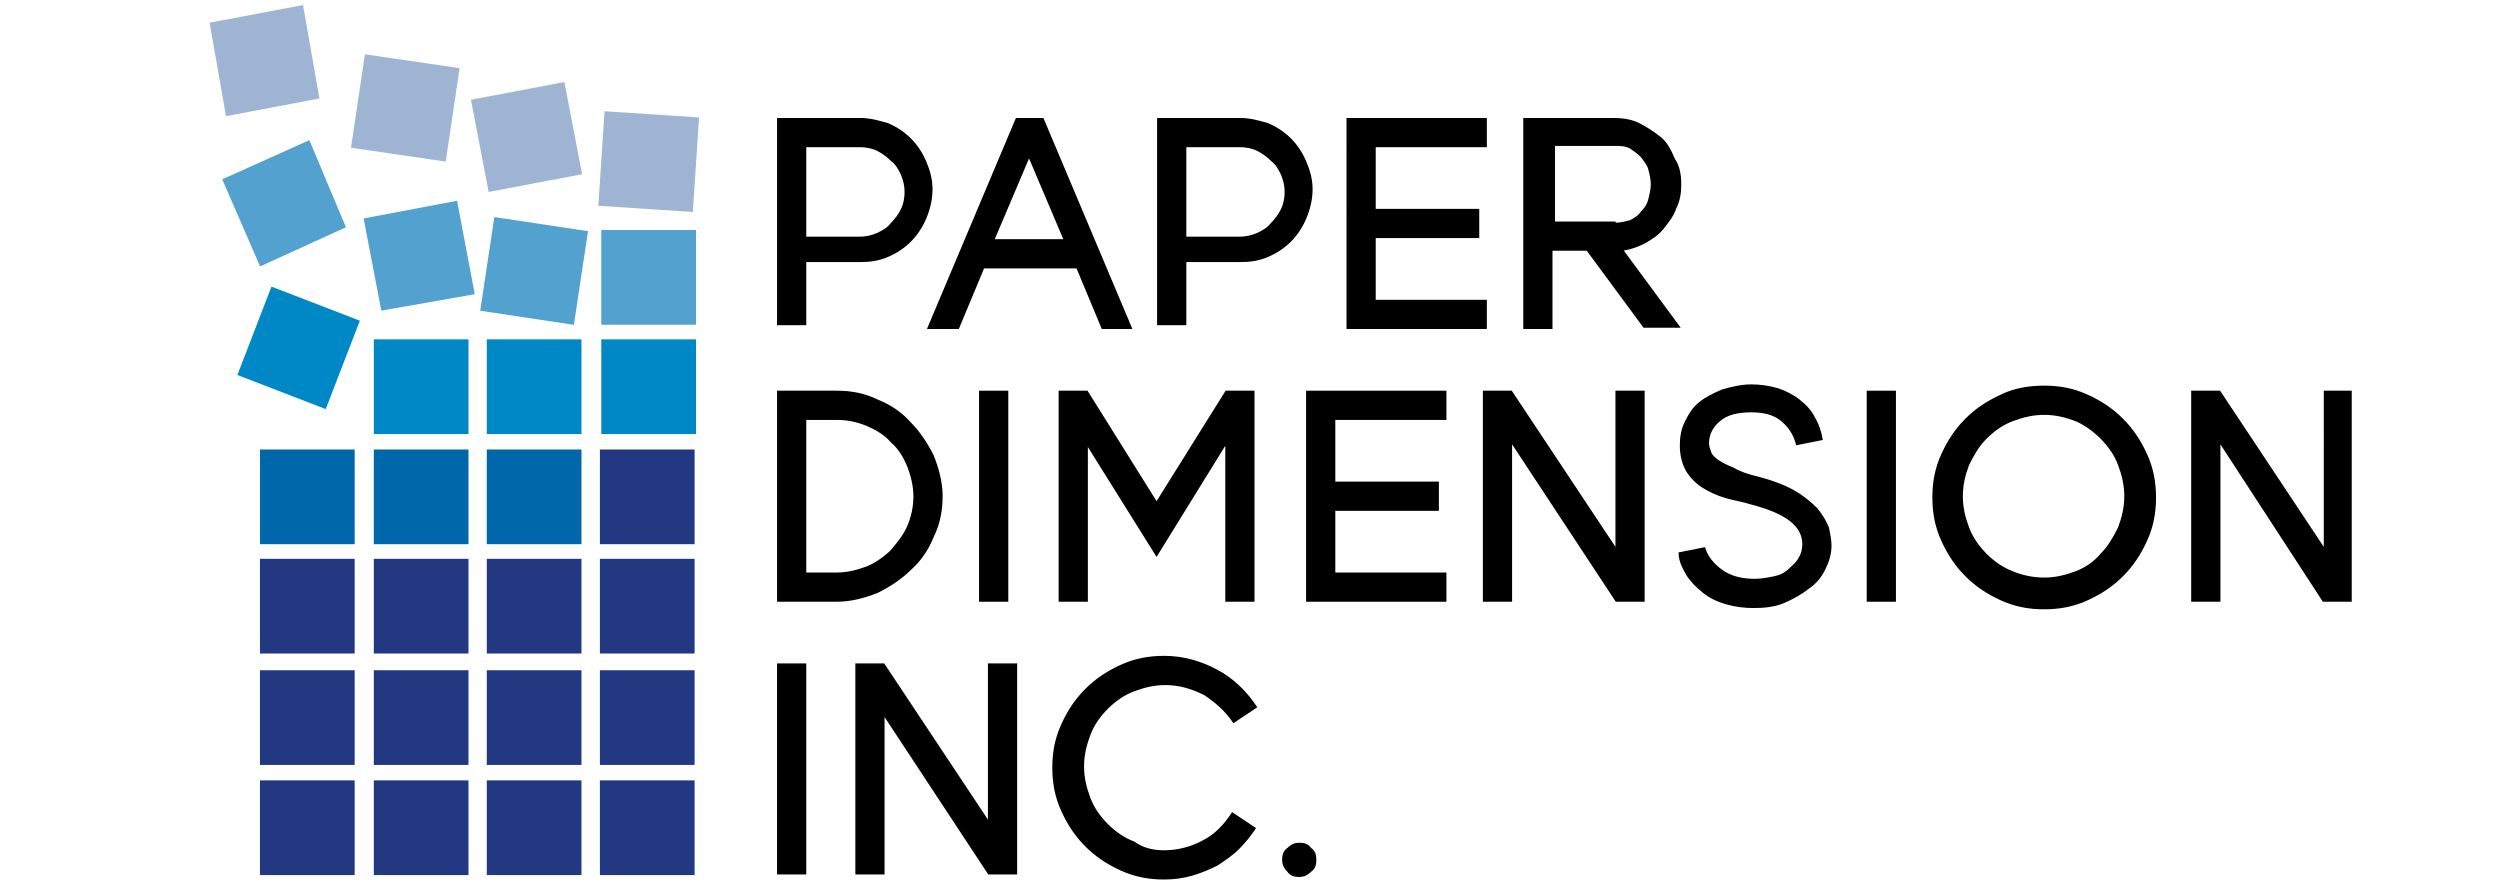
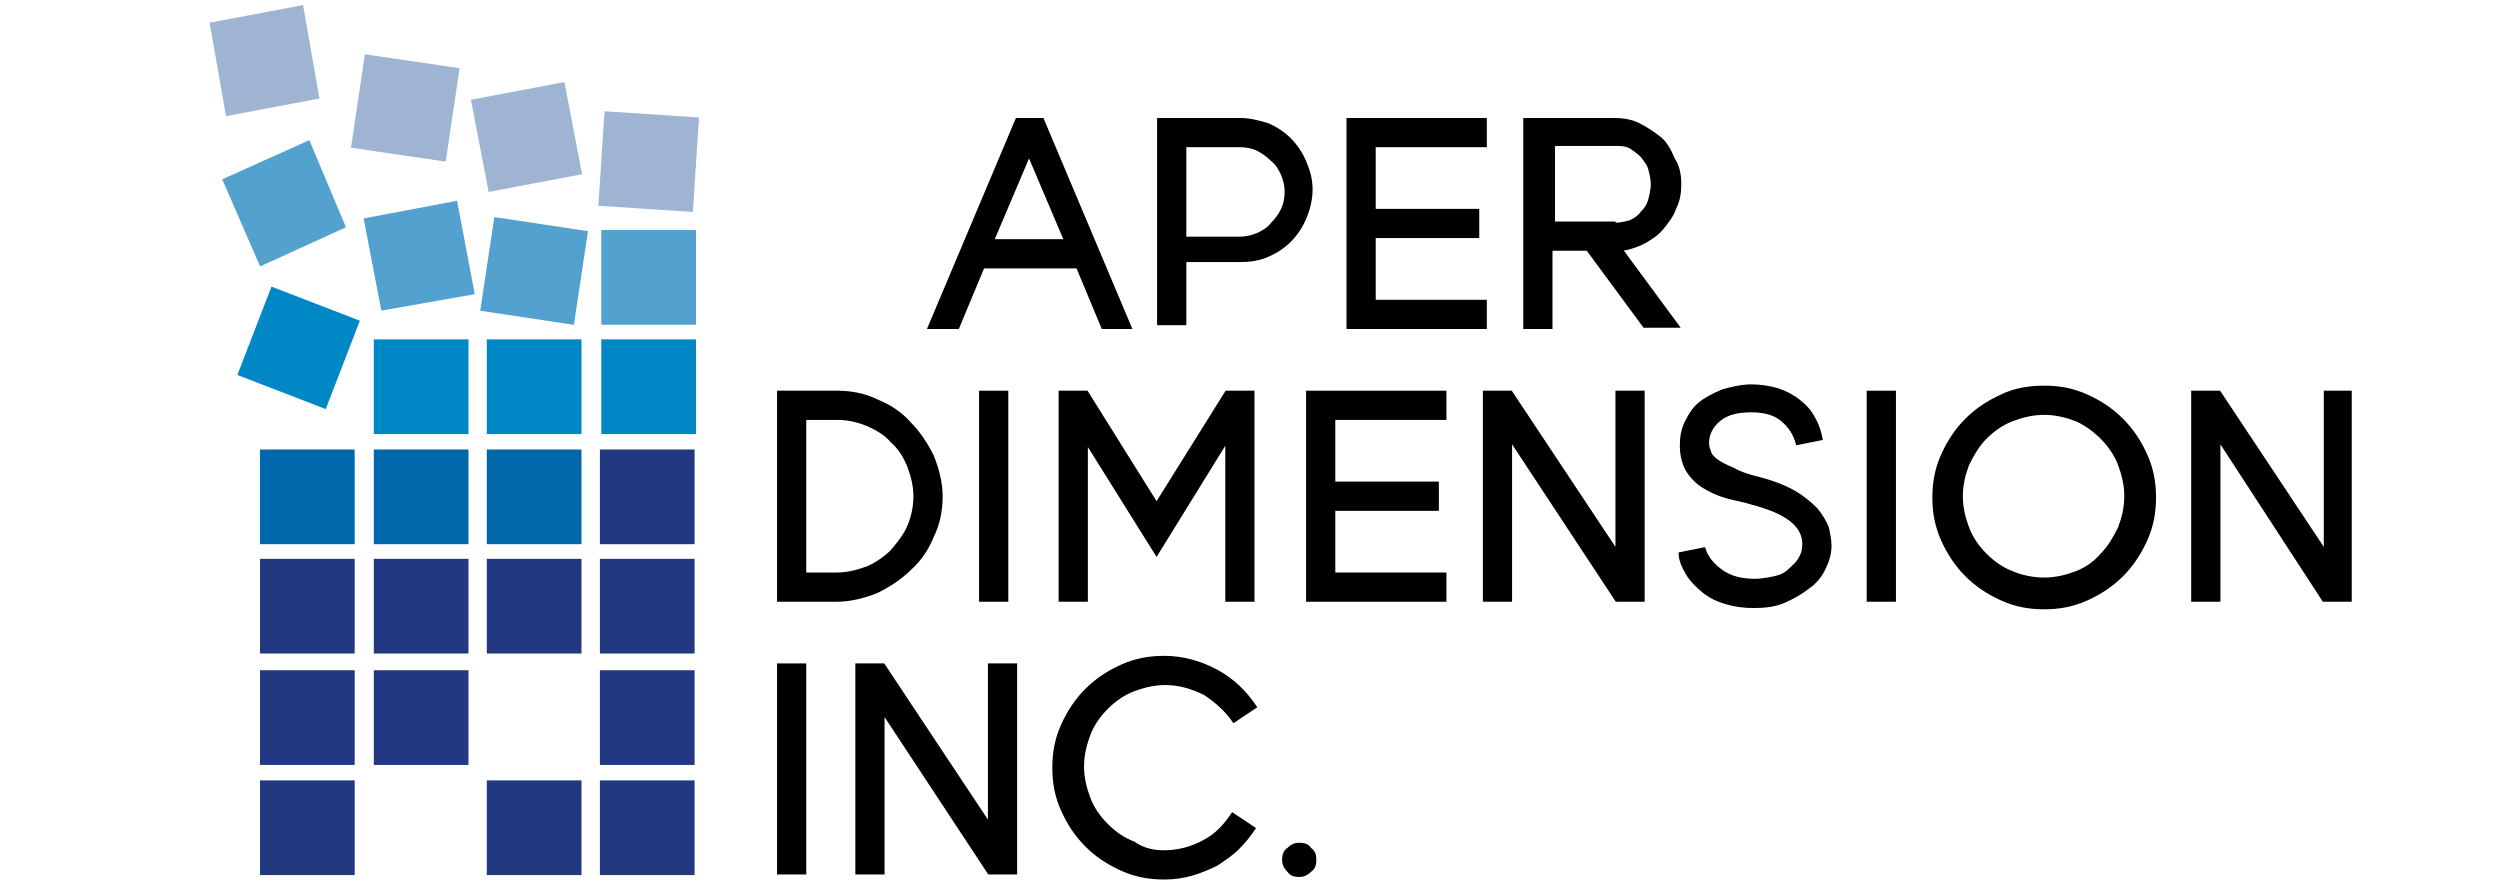
<svg xmlns="http://www.w3.org/2000/svg" version="1.1" id="Layer_1" x="0px" y="0px" viewBox="0 0 198 70" style="enable-background:new 0 0 198 70;" xml:space="preserve">
  <style type="text/css">
	.st0{fill:#223982;}
	.st1{fill:#0067AB;}
	.st2{fill:#0087C6;}
	.st3{fill:#52A1CE;}
	.st4{fill:#9EB4D2;}
	.st5{stroke:#000000;stroke-width:0.114;stroke-miterlimit:10;}
</style>
  <rect x="47.5" y="44.4" transform="matrix(-1 -4.441748e-11 4.441748e-11 -1 102.512 96.159)" class="st0" width="7.5" height="7.5" />
  <rect x="38.5" y="44.4" transform="matrix(-1 -4.417590e-11 4.417590e-11 -1 84.553 96.159)" class="st0" width="7.5" height="7.5" />
  <rect x="29.6" y="44.4" transform="matrix(-1 -4.369317e-11 4.369317e-11 -1 66.705 96.159)" class="st0" width="7.5" height="7.5" />
  <rect x="20.6" y="44.4" transform="matrix(-1 -4.369317e-11 4.369317e-11 -1 48.69 96.159)" class="st0" width="7.5" height="7.5" />
  <rect x="38.5" y="35.7" transform="matrix(-1 -4.514135e-11 4.514135e-11 -1 84.553 78.8)" class="st1" width="7.5" height="7.5" />
  <rect x="29.6" y="35.7" transform="matrix(-1 -4.441748e-11 4.441748e-11 -1 66.705 78.8)" class="st1" width="7.5" height="7.5" />
  <rect x="20.6" y="35.7" transform="matrix(-1 -4.441748e-11 4.441748e-11 -1 48.69 78.8)" class="st1" width="7.5" height="7.5" />
  <rect x="47.5" y="53.1" transform="matrix(-1 -4.393476e-11 4.393476e-11 -1 102.512 113.683)" class="st0" width="7.5" height="7.5" />
-   <rect x="38.5" y="53.1" transform="matrix(-1 -4.441748e-11 4.441748e-11 -1 84.553 113.683)" class="st0" width="7.5" height="7.5" />
  <rect x="29.6" y="53.1" transform="matrix(-1 -4.441748e-11 4.441748e-11 -1 66.705 113.683)" class="st0" width="7.5" height="7.5" />
  <rect x="20.6" y="53.1" transform="matrix(-1 -4.514135e-11 4.514135e-11 -1 48.69 113.683)" class="st0" width="7.5" height="7.5" />
  <rect x="47.5" y="26.9" transform="matrix(-1 -4.502100e-11 4.502100e-11 -1 102.622 61.277)" class="st2" width="7.5" height="7.5" />
  <rect x="38.5" y="26.9" transform="matrix(-1 -4.405510e-11 4.405510e-11 -1 84.553 61.277)" class="st2" width="7.5" height="7.5" />
  <rect x="29.6" y="26.9" transform="matrix(-1 -4.429669e-11 4.429669e-11 -1 66.705 61.277)" class="st2" width="7.5" height="7.5" />
  <rect x="47.5" y="18.2" transform="matrix(-1 -4.441748e-11 4.441748e-11 -1 102.622 43.918)" class="st3" width="7.5" height="7.5" />
  <rect x="38.5" y="17.8" transform="matrix(-0.989 -0.149 0.149 -0.989 80.876 49.068)" class="st3" width="7.5" height="7.5" />
  <polygon class="st3" points="30.2,24.6 37.6,23.3 36.2,15.9 28.8,17.3 " />
  <rect x="47.6" y="9.1" transform="matrix(-0.998 -6.536180e-02 6.536180e-02 -0.998 101.784 28.98)" class="st4" width="7.5" height="7.5" />
  <polygon class="st4" points="38.7,15.2 46.1,13.8 44.7,6.5 37.3,7.9 " />
  <polygon class="st2" points="18.8,29.7 25.8,32.4 28.5,25.4 21.5,22.7 " />
  <polygon class="st4" points="27.8,11.7 35.3,12.8 36.4,5.4 28.9,4.3 " />
  <polygon class="st3" points="20.6,21.1 27.4,18 24.5,11.1 17.6,14.2 " />
  <polygon class="st4" points="17.9,9.2 25.3,7.8 24,0.4 16.6,1.8 " />
  <rect x="47.5" y="35.7" transform="matrix(-1 -4.441748e-11 4.441748e-11 -1 102.512 78.8)" class="st0" width="7.5" height="7.5" />
  <rect x="47.5" y="61.9" transform="matrix(-1 -4.441748e-11 4.441748e-11 -1 102.512 131.206)" class="st0" width="7.5" height="7.5" />
  <rect x="38.5" y="61.9" transform="matrix(-1 -4.393476e-11 4.393476e-11 -1 84.553 131.206)" class="st0" width="7.5" height="7.5" />
-   <rect x="29.6" y="61.9" transform="matrix(-1 -4.441748e-11 4.441748e-11 -1 66.705 131.206)" class="st0" width="7.5" height="7.5" />
  <rect x="20.6" y="61.9" transform="matrix(-1 -4.441748e-11 4.441748e-11 -1 48.69 131.206)" class="st0" width="7.5" height="7.5" />
  <g>
-     <path class="st5" d="M68.1,9.4c0.8,0,1.5,0.2,2.2,0.4c0.7,0.3,1.3,0.7,1.8,1.2c0.5,0.5,0.9,1.1,1.2,1.8c0.3,0.7,0.5,1.4,0.5,2.2   c0,0.8-0.2,1.6-0.5,2.3c-0.3,0.7-0.7,1.3-1.2,1.8c-0.5,0.5-1.1,0.9-1.8,1.2c-0.7,0.3-1.4,0.4-2.2,0.4h-4.3v5h-2.2V9.4H68.1z    M68.1,18.8c0.5,0,0.9-0.1,1.4-0.3c0.4-0.2,0.8-0.4,1.1-0.8c0.3-0.3,0.6-0.7,0.8-1.1c0.2-0.4,0.3-0.9,0.3-1.4   c0-0.5-0.1-0.9-0.3-1.4c-0.2-0.4-0.4-0.8-0.8-1.1c-0.3-0.3-0.7-0.6-1.1-0.8c-0.4-0.2-0.9-0.3-1.4-0.3h-4.3v7.2H68.1z" />
    <path class="st5" d="M82.6,9.4l7,16.6h-2.3l-2-4.8h-7.4l-2,4.8h-2.4l7-16.6H82.6z M78.7,19h5.6l-2.8-6.6L78.7,19z" />
    <path class="st5" d="M98.2,9.4c0.8,0,1.5,0.2,2.2,0.4c0.7,0.3,1.3,0.7,1.8,1.2c0.5,0.5,0.9,1.1,1.2,1.8c0.3,0.7,0.5,1.4,0.5,2.2   c0,0.8-0.2,1.6-0.5,2.3c-0.3,0.7-0.7,1.3-1.2,1.8c-0.5,0.5-1.1,0.9-1.8,1.2c-0.7,0.3-1.4,0.4-2.2,0.4h-4.3v5h-2.2V9.4H98.2z    M98.2,18.8c0.5,0,0.9-0.1,1.4-0.3c0.4-0.2,0.8-0.4,1.1-0.8c0.3-0.3,0.6-0.7,0.8-1.1c0.2-0.4,0.3-0.9,0.3-1.4   c0-0.5-0.1-0.9-0.3-1.4c-0.2-0.4-0.4-0.8-0.8-1.1c-0.3-0.3-0.7-0.6-1.1-0.8c-0.4-0.2-0.9-0.3-1.4-0.3h-4.3v7.2H98.2z" />
    <path class="st5" d="M108.9,11.6v5h8.2v2.2h-8.2v5h8.8V26h-11V9.4h11v2.2H108.9z" />
    <path class="st5" d="M133.1,14.6c0,0.7-0.1,1.3-0.4,1.9c-0.2,0.6-0.6,1.1-1,1.6c-0.4,0.5-0.9,0.8-1.4,1.1c-0.6,0.3-1.1,0.5-1.8,0.6   l4.5,6.1h-2.8l-4.5-6.1h-2.8V26h-2.2V9.4h7.1c0.7,0,1.4,0.1,2,0.4c0.6,0.3,1.2,0.7,1.7,1.1s0.8,1,1.1,1.7   C133,13.2,133.1,13.9,133.1,14.6z M127.9,17.7c0.4,0,0.8-0.1,1.2-0.2c0.4-0.2,0.7-0.4,0.9-0.7c0.3-0.3,0.5-0.6,0.6-1   c0.1-0.4,0.2-0.8,0.2-1.2c0-0.4-0.1-0.8-0.2-1.2c-0.1-0.4-0.4-0.7-0.6-1c-0.3-0.3-0.6-0.5-0.9-0.7c-0.4-0.2-0.8-0.2-1.2-0.2h-4.8   v6.1H127.9z" />
    <path class="st5" d="M66.3,31c1.1,0,2.2,0.2,3.2,0.7c1,0.4,1.9,1,2.6,1.8c0.7,0.7,1.3,1.6,1.8,2.6c0.4,1,0.7,2.1,0.7,3.2   c0,1.1-0.2,2.2-0.7,3.2c-0.4,1-1,1.9-1.8,2.6c-0.7,0.7-1.6,1.3-2.6,1.8c-1,0.4-2.1,0.7-3.2,0.7h-4.7V31H66.3z M66.3,45.4   c0.8,0,1.6-0.2,2.4-0.5c0.7-0.3,1.4-0.8,1.9-1.3c0.5-0.6,1-1.2,1.3-1.9c0.3-0.7,0.5-1.5,0.5-2.4c0-0.8-0.2-1.6-0.5-2.4   c-0.3-0.7-0.7-1.4-1.3-1.9c-0.5-0.6-1.2-1-1.9-1.3c-0.7-0.3-1.5-0.5-2.4-0.5h-2.5v12.2H66.3z" />
    <path class="st5" d="M77.6,31h2.2v16.6h-2.2V31z" />
    <path class="st5" d="M99.3,31v16.6h-2.2V35.1L91.6,44l-5.5-8.8v12.4h-2.2V31h2.2v0l5.5,8.8l5.5-8.8l0,0H99.3z" />
    <path class="st5" d="M105.7,33.2v5h8.2v2.2h-8.2v5h8.8v2.2h-11V31h11v2.2H105.7z" />
    <path class="st5" d="M130.2,31v16.6H128L119.7,35v12.6h-2.2V31h2.2l8.3,12.5V31H130.2z" />
    <path class="st5" d="M139.2,37.8c1.2,0.3,2.2,0.7,2.9,1.1c0.7,0.4,1.3,0.9,1.8,1.4c0.4,0.5,0.7,1,0.9,1.5c0.1,0.5,0.2,1,0.2,1.4   c0,0.7-0.2,1.3-0.5,1.9c-0.3,0.6-0.7,1.1-1.3,1.5c-0.5,0.4-1.2,0.8-1.9,1.1c-0.7,0.3-1.5,0.4-2.4,0.4c-0.8,0-1.5-0.1-2.2-0.3   c-0.7-0.2-1.3-0.5-1.8-0.9c-0.5-0.4-1-0.9-1.3-1.4c-0.3-0.5-0.6-1.1-0.6-1.7l2-0.4c0.2,0.7,0.7,1.3,1.4,1.8   c0.7,0.5,1.6,0.7,2.6,0.7c0.5,0,1-0.1,1.5-0.2s0.9-0.3,1.2-0.6c0.3-0.3,0.6-0.5,0.8-0.9c0.2-0.3,0.3-0.7,0.3-1.1   c0-1.5-1.4-2.5-4.1-3.2c-0.6-0.2-1.3-0.3-2-0.5c-0.7-0.2-1.3-0.5-1.8-0.8c-0.5-0.3-1-0.8-1.3-1.3c-0.3-0.5-0.5-1.2-0.5-2   c0-0.7,0.1-1.3,0.4-1.9c0.3-0.6,0.6-1.1,1.1-1.5c0.5-0.4,1.1-0.7,1.8-1c0.7-0.2,1.5-0.4,2.3-0.4c0.7,0,1.4,0.1,2.1,0.3   c0.6,0.2,1.2,0.5,1.7,0.9c0.5,0.4,0.9,0.8,1.2,1.4c0.3,0.5,0.5,1.1,0.6,1.7l-2,0.4c-0.2-0.8-0.6-1.4-1.2-1.9   c-0.6-0.5-1.4-0.7-2.4-0.7c-1.1,0-1.9,0.2-2.5,0.7s-0.9,1.1-0.9,1.8c0,0.3,0.1,0.5,0.2,0.8c0.1,0.2,0.3,0.4,0.6,0.6   c0.3,0.2,0.7,0.4,1.2,0.6C137.8,37.4,138.4,37.6,139.2,37.8z" />
    <path class="st5" d="M147.9,31h2.2v16.6h-2.2V31z" />
    <path class="st5" d="M161.9,30.6c1.2,0,2.3,0.2,3.4,0.7c1.1,0.5,2,1.1,2.8,1.9c0.8,0.8,1.4,1.7,1.9,2.8c0.5,1.1,0.7,2.2,0.7,3.4   c0,1.2-0.2,2.3-0.7,3.4c-0.5,1.1-1.1,2-1.9,2.8c-0.8,0.8-1.7,1.4-2.8,1.9c-1.1,0.5-2.2,0.7-3.4,0.7c-1.2,0-2.3-0.2-3.4-0.7   c-1.1-0.5-2-1.1-2.8-1.9c-0.8-0.8-1.4-1.7-1.9-2.8c-0.5-1.1-0.7-2.2-0.7-3.4c0-1.2,0.2-2.3,0.7-3.4c0.5-1.1,1.1-2,1.9-2.8   c0.8-0.8,1.7-1.4,2.8-1.9C159.5,30.8,160.7,30.6,161.9,30.6z M161.9,45.8c0.9,0,1.7-0.2,2.5-0.5c0.8-0.3,1.5-0.8,2-1.4   c0.6-0.6,1-1.3,1.4-2.1c0.3-0.8,0.5-1.6,0.5-2.5c0-0.9-0.2-1.7-0.5-2.5c-0.3-0.8-0.8-1.5-1.4-2.1c-0.6-0.6-1.3-1.1-2-1.4   c-0.8-0.3-1.6-0.5-2.5-0.5c-0.9,0-1.7,0.2-2.5,0.5c-0.8,0.3-1.5,0.8-2.1,1.4c-0.6,0.6-1,1.3-1.4,2.1c-0.3,0.8-0.5,1.6-0.5,2.5   c0,0.9,0.2,1.7,0.5,2.5c0.3,0.8,0.8,1.5,1.4,2.1c0.6,0.6,1.3,1.1,2.1,1.4C160.1,45.6,161,45.8,161.9,45.8z" />
    <path class="st5" d="M186.2,31v16.6h-2.2L175.8,35v12.6h-2.2V31h2.2l8.3,12.5V31H186.2z" />
    <path class="st5" d="M61.6,52.6h2.2v16.6h-2.2V52.6z" />
    <path class="st5" d="M80.5,52.6v16.6h-2.2l-8.3-12.6v12.6h-2.2V52.6H70l8.3,12.5V52.6H80.5z" />
    <path class="st5" d="M92.2,67.4c1.1,0,2.2-0.3,3.1-0.8c1-0.5,1.7-1.3,2.3-2.2l1.8,1.2c-0.4,0.6-0.8,1.1-1.3,1.6   c-0.5,0.5-1.1,0.9-1.7,1.3c-0.6,0.3-1.3,0.6-2,0.8c-0.7,0.2-1.4,0.3-2.2,0.3c-1.2,0-2.3-0.2-3.4-0.7c-1.1-0.5-2-1.1-2.8-1.9   c-0.8-0.8-1.4-1.7-1.9-2.8c-0.5-1.1-0.7-2.2-0.7-3.4c0-1.2,0.2-2.3,0.7-3.4c0.5-1.1,1.1-2,1.9-2.8c0.8-0.8,1.7-1.4,2.8-1.9   c1.1-0.5,2.2-0.7,3.4-0.7c1.5,0,2.9,0.4,4.2,1.1c1.3,0.7,2.3,1.7,3.1,2.9l-1.8,1.2c-0.6-0.9-1.4-1.6-2.3-2.2c-1-0.5-2-0.8-3.1-0.8   c-0.9,0-1.7,0.2-2.5,0.5c-0.8,0.3-1.5,0.8-2.1,1.4c-0.6,0.6-1.1,1.3-1.4,2.1c-0.3,0.8-0.5,1.6-0.5,2.5c0,0.9,0.2,1.7,0.5,2.5   c0.3,0.8,0.8,1.5,1.4,2.1s1.3,1.1,2.1,1.4C90.5,67.2,91.3,67.4,92.2,67.4z" />
    <path class="st5" d="M104.2,68.1c0,0.4-0.1,0.7-0.4,0.9c-0.3,0.3-0.6,0.4-0.9,0.4c-0.4,0-0.7-0.1-0.9-0.4c-0.3-0.3-0.4-0.6-0.4-0.9   c0-0.4,0.1-0.7,0.4-0.9c0.3-0.3,0.6-0.4,0.9-0.4c0.4,0,0.7,0.1,0.9,0.4C104.1,67.4,104.2,67.7,104.2,68.1z" />
  </g>
</svg>